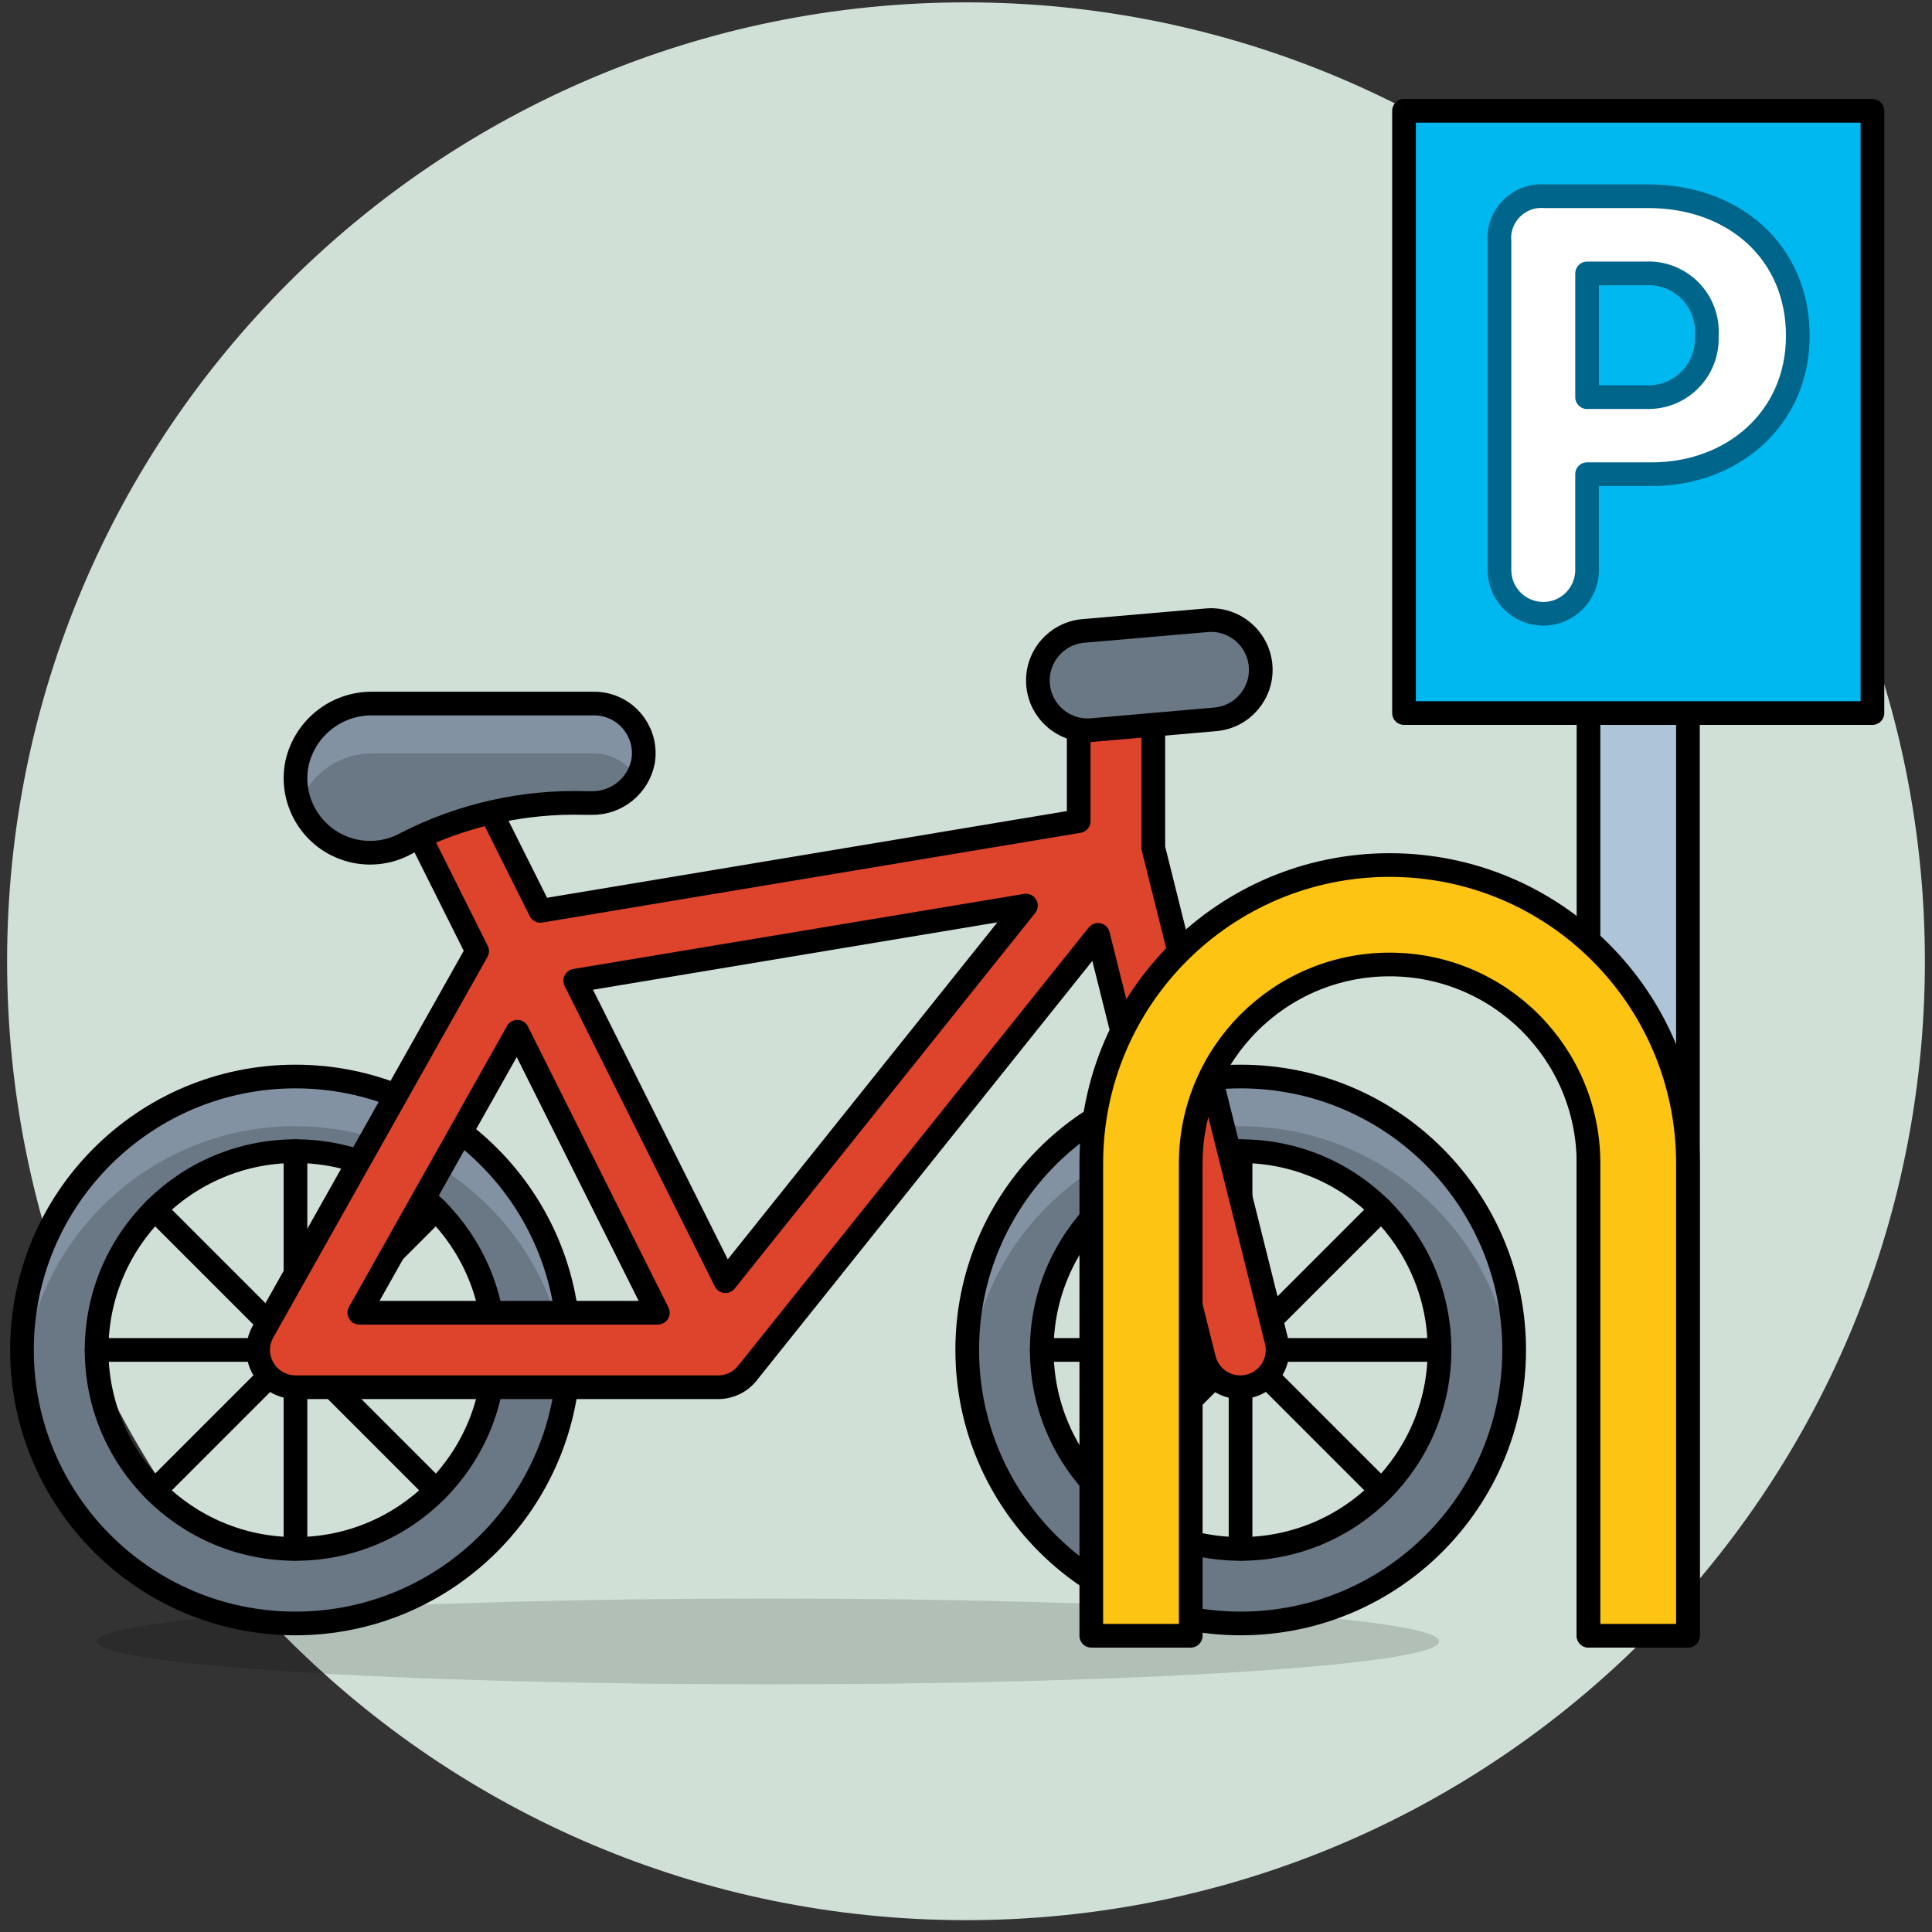
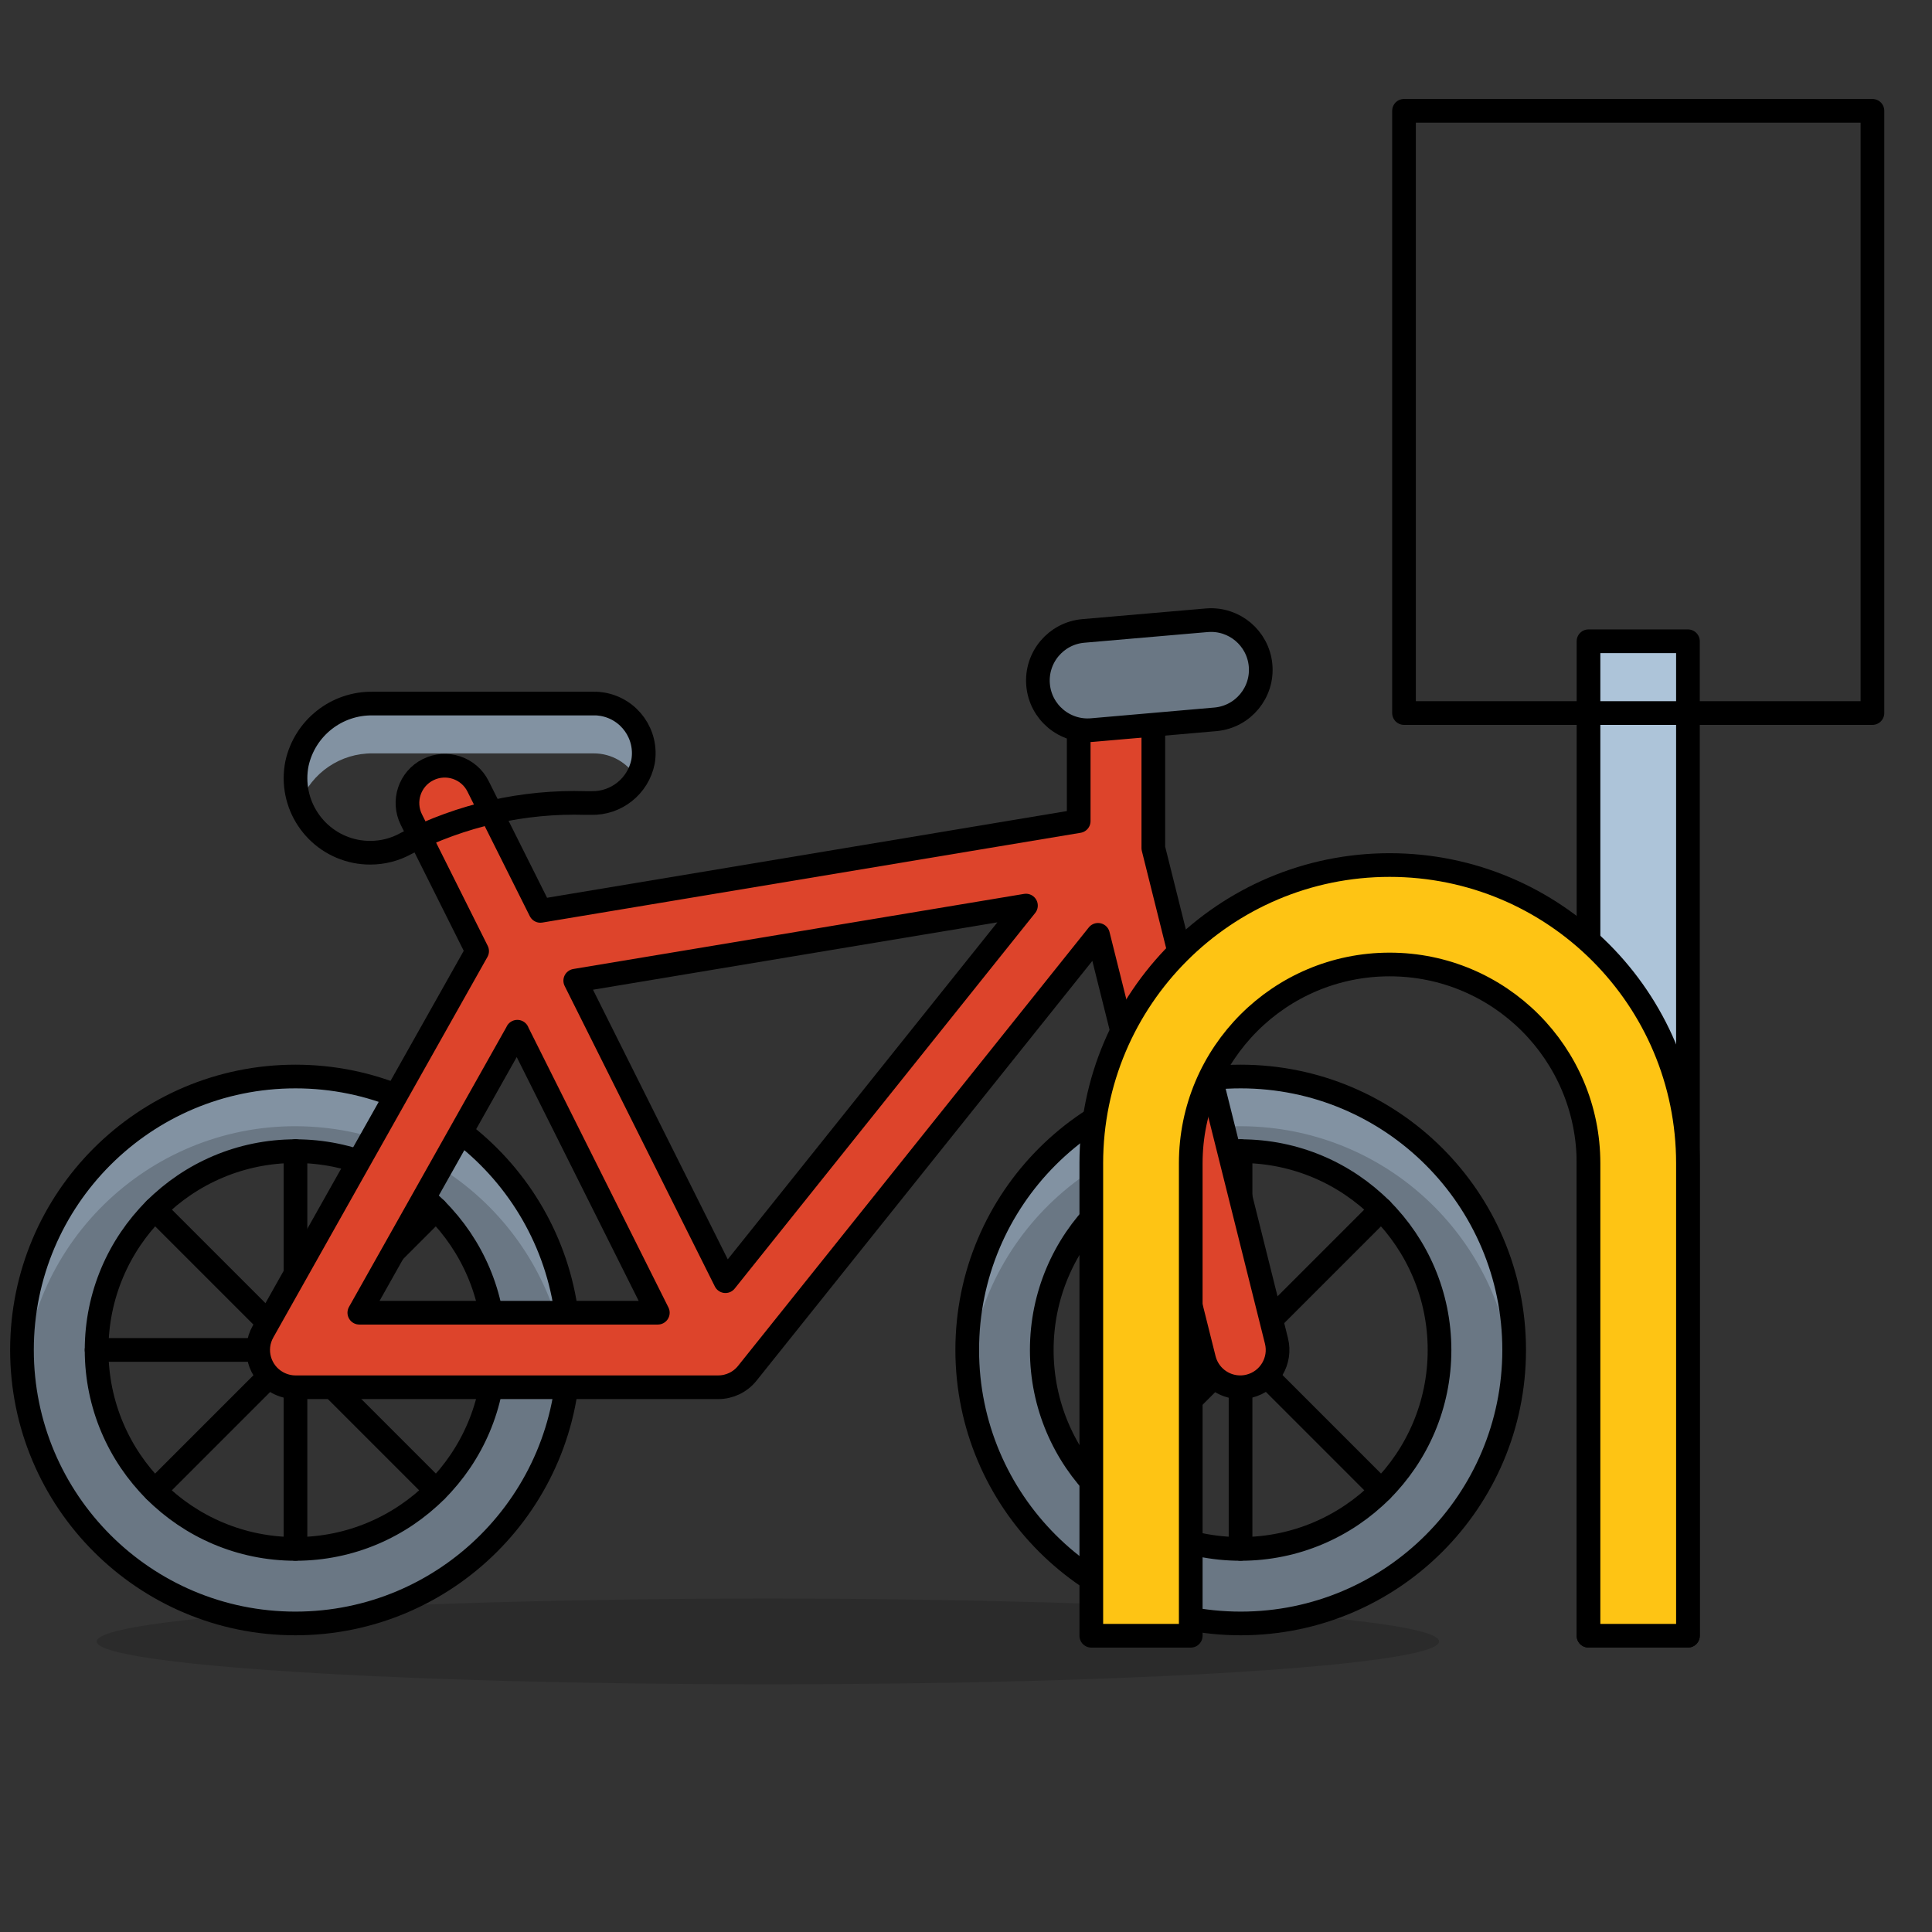
<svg xmlns="http://www.w3.org/2000/svg" id="Layer_1" viewBox="0 0 204 204">
  <rect x="0" y="0" width="204" height="204" fill="#333333" stroke="none" />
  <defs>
    <style>.cls-1{fill:#dd442b;}.cls-1,.cls-2,.cls-3,.cls-4,.cls-5,.cls-6{stroke-linecap:round;stroke-linejoin:round;}.cls-1,.cls-2,.cls-3,.cls-4,.cls-5,.cls-6,.cls-7{stroke-width:2.5px;}.cls-1,.cls-2,.cls-3,.cls-5,.cls-6{stroke:#000;}.cls-2{fill:#adc4d9;}.cls-3{fill:#fec414;}.cls-4{fill:#fff;stroke:#00658a;}.cls-5,.cls-8{fill:#6a7784;}.cls-6{fill:none;}.cls-7{fill:#d0e0d6;stroke:#d0e0d6;stroke-miterlimit:2.56;}.cls-9{fill:#f8f8f8;}.cls-9,.cls-10,.cls-11,.cls-12,.cls-8,.cls-13{stroke-width:0px;}.cls-10{fill:#8292a2;}.cls-11{fill:#f5f5f5;}.cls-12{fill:#00b8f0;}.cls-13{isolation:isolate;opacity:.15;}</style>
  </defs>
-   <path class="cls-7" d="m2,101.5c0,55.23,44.77,100,100,100s100-44.77,100-100S157.23,1.5,102,1.5,2,46.27,2,101.5Z" />
  <path class="cls-13" d="m10.2,173.32c0,2.5,31.73,4.53,70.88,4.53s70.88-2.03,70.88-4.53c0-2.5-31.72-4.53-70.87-4.53s-70.88,2.03-70.88,4.53c0,0,0,0,0,0Z" />
  <path class="cls-8" d="m131,113.67c-15.95,0-28.87,12.93-28.87,28.87s12.93,28.88,28.88,28.88,28.87-12.93,28.87-28.88-12.93-28.87-28.88-28.87Zm0,49.88c-11.6,0-21-9.4-21-21s9.4-21,21-21,21,9.4,21,21-9.4,21-21,21h0Z" />
  <path class="cls-10" d="m159.75,145.25c.08-.89.13-1.79.13-2.71,0-15.95-12.94-28.87-28.89-28.86-15.94,0-28.85,12.92-28.86,28.86,0,.91.04,1.82.12,2.71l.05-.5c1.67-15.85,15.88-27.35,31.73-25.67,13.73,1.45,24.51,12.42,25.72,26.17" />
  <path class="cls-6" d="m130.99,121.54v42" />
-   <path class="cls-6" d="m109.99,142.54h42" />
  <path class="cls-6" d="m116.15,127.69l29.7,29.7" />
  <path class="cls-6" d="m116.15,157.39l29.7-29.7" />
  <path class="cls-6" d="m131,113.67c-15.95,0-28.87,12.93-28.87,28.87s12.93,28.88,28.88,28.88,28.87-12.93,28.87-28.88-12.93-28.87-28.88-28.87Zm0,49.88c-11.6,0-21-9.4-21-21s9.4-21,21-21,21,9.4,21,21-9.4,21-21,21h0Z" />
  <path class="cls-8" d="m31.2,113.67c-15.95,0-28.88,12.93-28.88,28.87s12.93,28.88,28.87,28.88,28.88-12.93,28.88-28.88h0c0-15.95-12.93-28.87-28.87-28.87Zm0,49.88c-11.6,0-21-9.4-21-21s9.4-21,21-21,21,9.4,21,21-9.4,21-21,21h0Z" />
  <path class="cls-10" d="m59.95,145.25c.08-.89.12-1.79.12-2.71,0-15.95-12.93-28.87-28.88-28.87-15.94,0-28.86,12.93-28.87,28.87,0,.91.04,1.82.13,2.71l.05-.5c1.67-15.85,15.88-27.35,31.73-25.67,13.73,1.45,24.51,12.42,25.72,26.17" />
  <path class="cls-6" d="m31.2,121.54v42" />
  <path class="cls-6" d="m10.2,142.54h42" />
  <path class="cls-6" d="m16.35,127.69l29.7,29.7" />
  <path class="cls-6" d="m16.35,157.39l29.7-29.7" />
  <path class="cls-6" d="m31.2,113.67c-15.95,0-28.88,12.93-28.88,28.87s12.93,28.88,28.87,28.88,28.88-12.93,28.88-28.88h0c0-15.95-12.93-28.87-28.87-28.87Zm0,49.88c-11.6,0-21-9.4-21-21s9.4-21,21-21,21,9.4,21,21-9.4,21-21,21h0Z" />
  <path class="cls-1" d="m75.83,146.48c1.2,0,2.33-.54,3.08-1.48l37.03-46.29,11.2,44.79c.44,1.75,2.01,2.98,3.82,2.98.32,0,.64-.04.96-.12,2.11-.53,3.39-2.67,2.86-4.78l-13-52.03v-12.64c0-2.17-1.76-3.94-3.94-3.94s-3.94,1.76-3.94,3.94v9.79l-56.84,9.48-6.58-13.15c-.97-1.95-3.34-2.73-5.28-1.76-1.95.97-2.73,3.34-1.76,5.28l6.94,13.88-22.61,40.18c-1.07,1.89-.4,4.29,1.5,5.36.59.33,1.26.51,1.93.51h44.63Zm-21.21-37.54l14.84,29.67h-31.52l16.69-29.67Zm21.98,26.34l-15.86-31.73,47.59-7.93-31.73,39.66Z" />
  <path class="cls-5" d="m127.46,65.49l-13.07,1.13c-2.89.25-5.03,2.8-4.78,5.69.25,2.89,2.8,5.03,5.69,4.78l13.08-1.14c2.89-.28,5-2.85,4.72-5.73-.28-2.85-2.78-4.95-5.63-4.73Z" />
-   <path class="cls-8" d="m62.71,74.29h-23.33c-3.83-.07-7.19,2.57-8.02,6.32-.86,4.27,1.91,8.42,6.18,9.28.51.1,1.03.15,1.55.15,1.32,0,2.62-.33,3.77-.97,5.87-3.01,12.41-4.48,19-4.28h.58c2.64.06,4.94-1.78,5.46-4.37.49-2.86-1.43-5.57-4.29-6.06-.29-.05-.59-.08-.89-.07Z" />
  <path class="cls-10" d="m31.68,84.75c1.23-3.17,4.29-5.24,7.69-5.2h23.33c1.87,0,3.6,1,4.53,2.62.33-.54.55-1.13.64-1.75.49-2.86-1.43-5.57-4.29-6.06-.29-.05-.59-.07-.88-.07h-23.33c-3.83-.07-7.19,2.57-8.02,6.32-.27,1.38-.17,2.82.29,4.15" />
  <path class="cls-6" d="m62.71,74.29h-23.33c-3.83-.07-7.19,2.57-8.02,6.32-.86,4.27,1.91,8.42,6.18,9.28.51.1,1.03.15,1.55.15,1.32,0,2.62-.33,3.77-.97,5.87-3.01,12.41-4.48,19-4.28h.58c2.64.06,4.94-1.78,5.46-4.37.49-2.86-1.43-5.57-4.29-6.06-.29-.05-.59-.08-.89-.07Z" />
  <path class="cls-2" d="m167.73,67.71h10.5v105h-10.5v-105Z" />
  <path class="cls-9" d="m115.23,122.84c0-17.4,14.1-31.5,31.5-31.5s31.5,14.1,31.5,31.5v49.88h-10.5v-49.88c0-11.6-9.4-21-21-21-11.6,0-21,9.4-21,21h0v49.88h-10.5v-49.88Z" />
  <path class="cls-11" d="m146.72,91.34c-17.4,0-31.5,14.1-31.5,31.5v7.88c0-17.4,14.1-31.5,31.5-31.5s31.5,14.1,31.5,31.5v-7.88c0-17.4-14.1-31.5-31.5-31.5Z" />
  <path class="cls-3" d="m115.23,122.84c0-17.4,14.1-31.5,31.5-31.5s31.5,14.1,31.5,31.5v49.88h-10.5v-49.88c0-11.6-9.4-21-21-21-11.6,0-21,9.4-21,21h0v49.88h-10.5v-49.88Z" />
-   <path class="cls-12" d="m148.25,11.7h49.46v63.59h-49.46V11.7Z" />
  <path class="cls-6" d="m148.25,11.7h49.46v63.59h-49.46V11.7Z" />
-   <path class="cls-4" d="m158.33,25.53c-.22-2.44,1.59-4.59,4.03-4.81.26-.02.52-.02.78,0h10.91c9.06,0,15.78,5.92,15.78,14.73s-6.96,14.62-15.41,14.62h-6.84v10.11c0,2.55-2.06,4.63-4.62,4.63-2.55,0-4.63-2.06-4.63-4.62h0s0-34.66,0-34.66Zm9.25,16.4h6.29c3.4.11,6.24-2.56,6.35-5.96,0-.19,0-.38,0-.57.21-3.4-2.38-6.32-5.78-6.53-.19-.01-.38-.01-.57,0h-6.29v13.07Z" />
</svg>